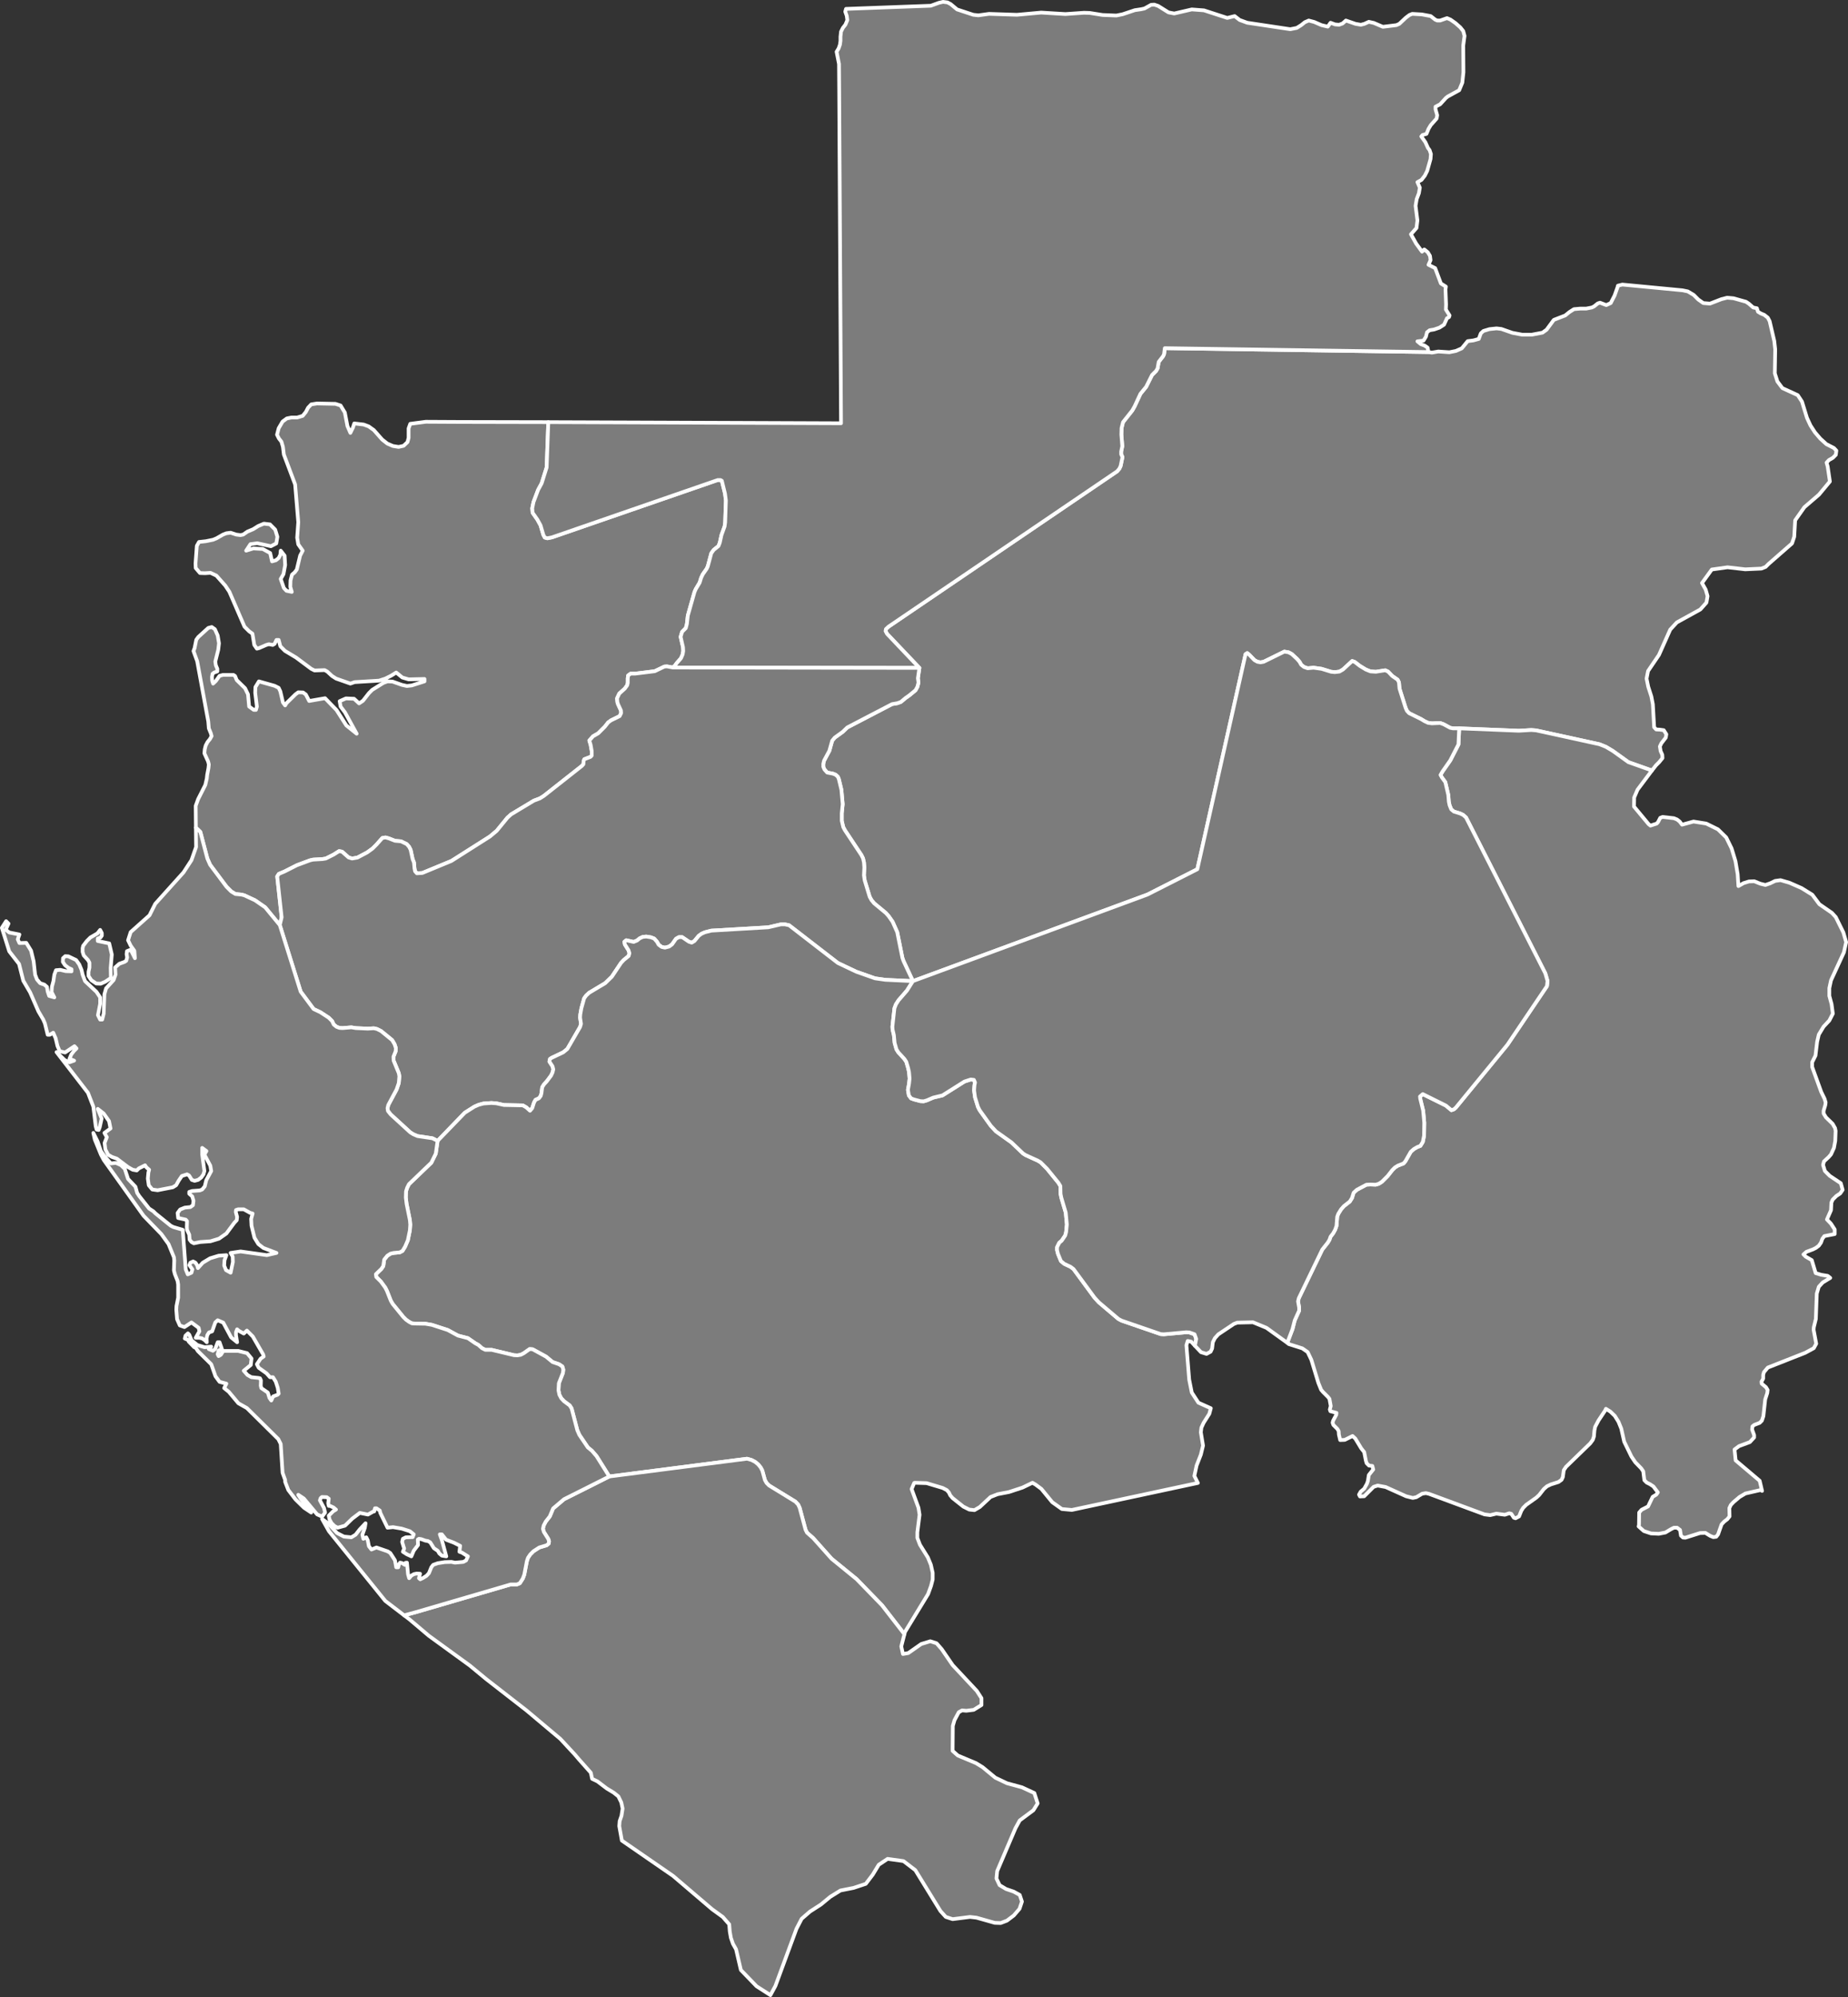
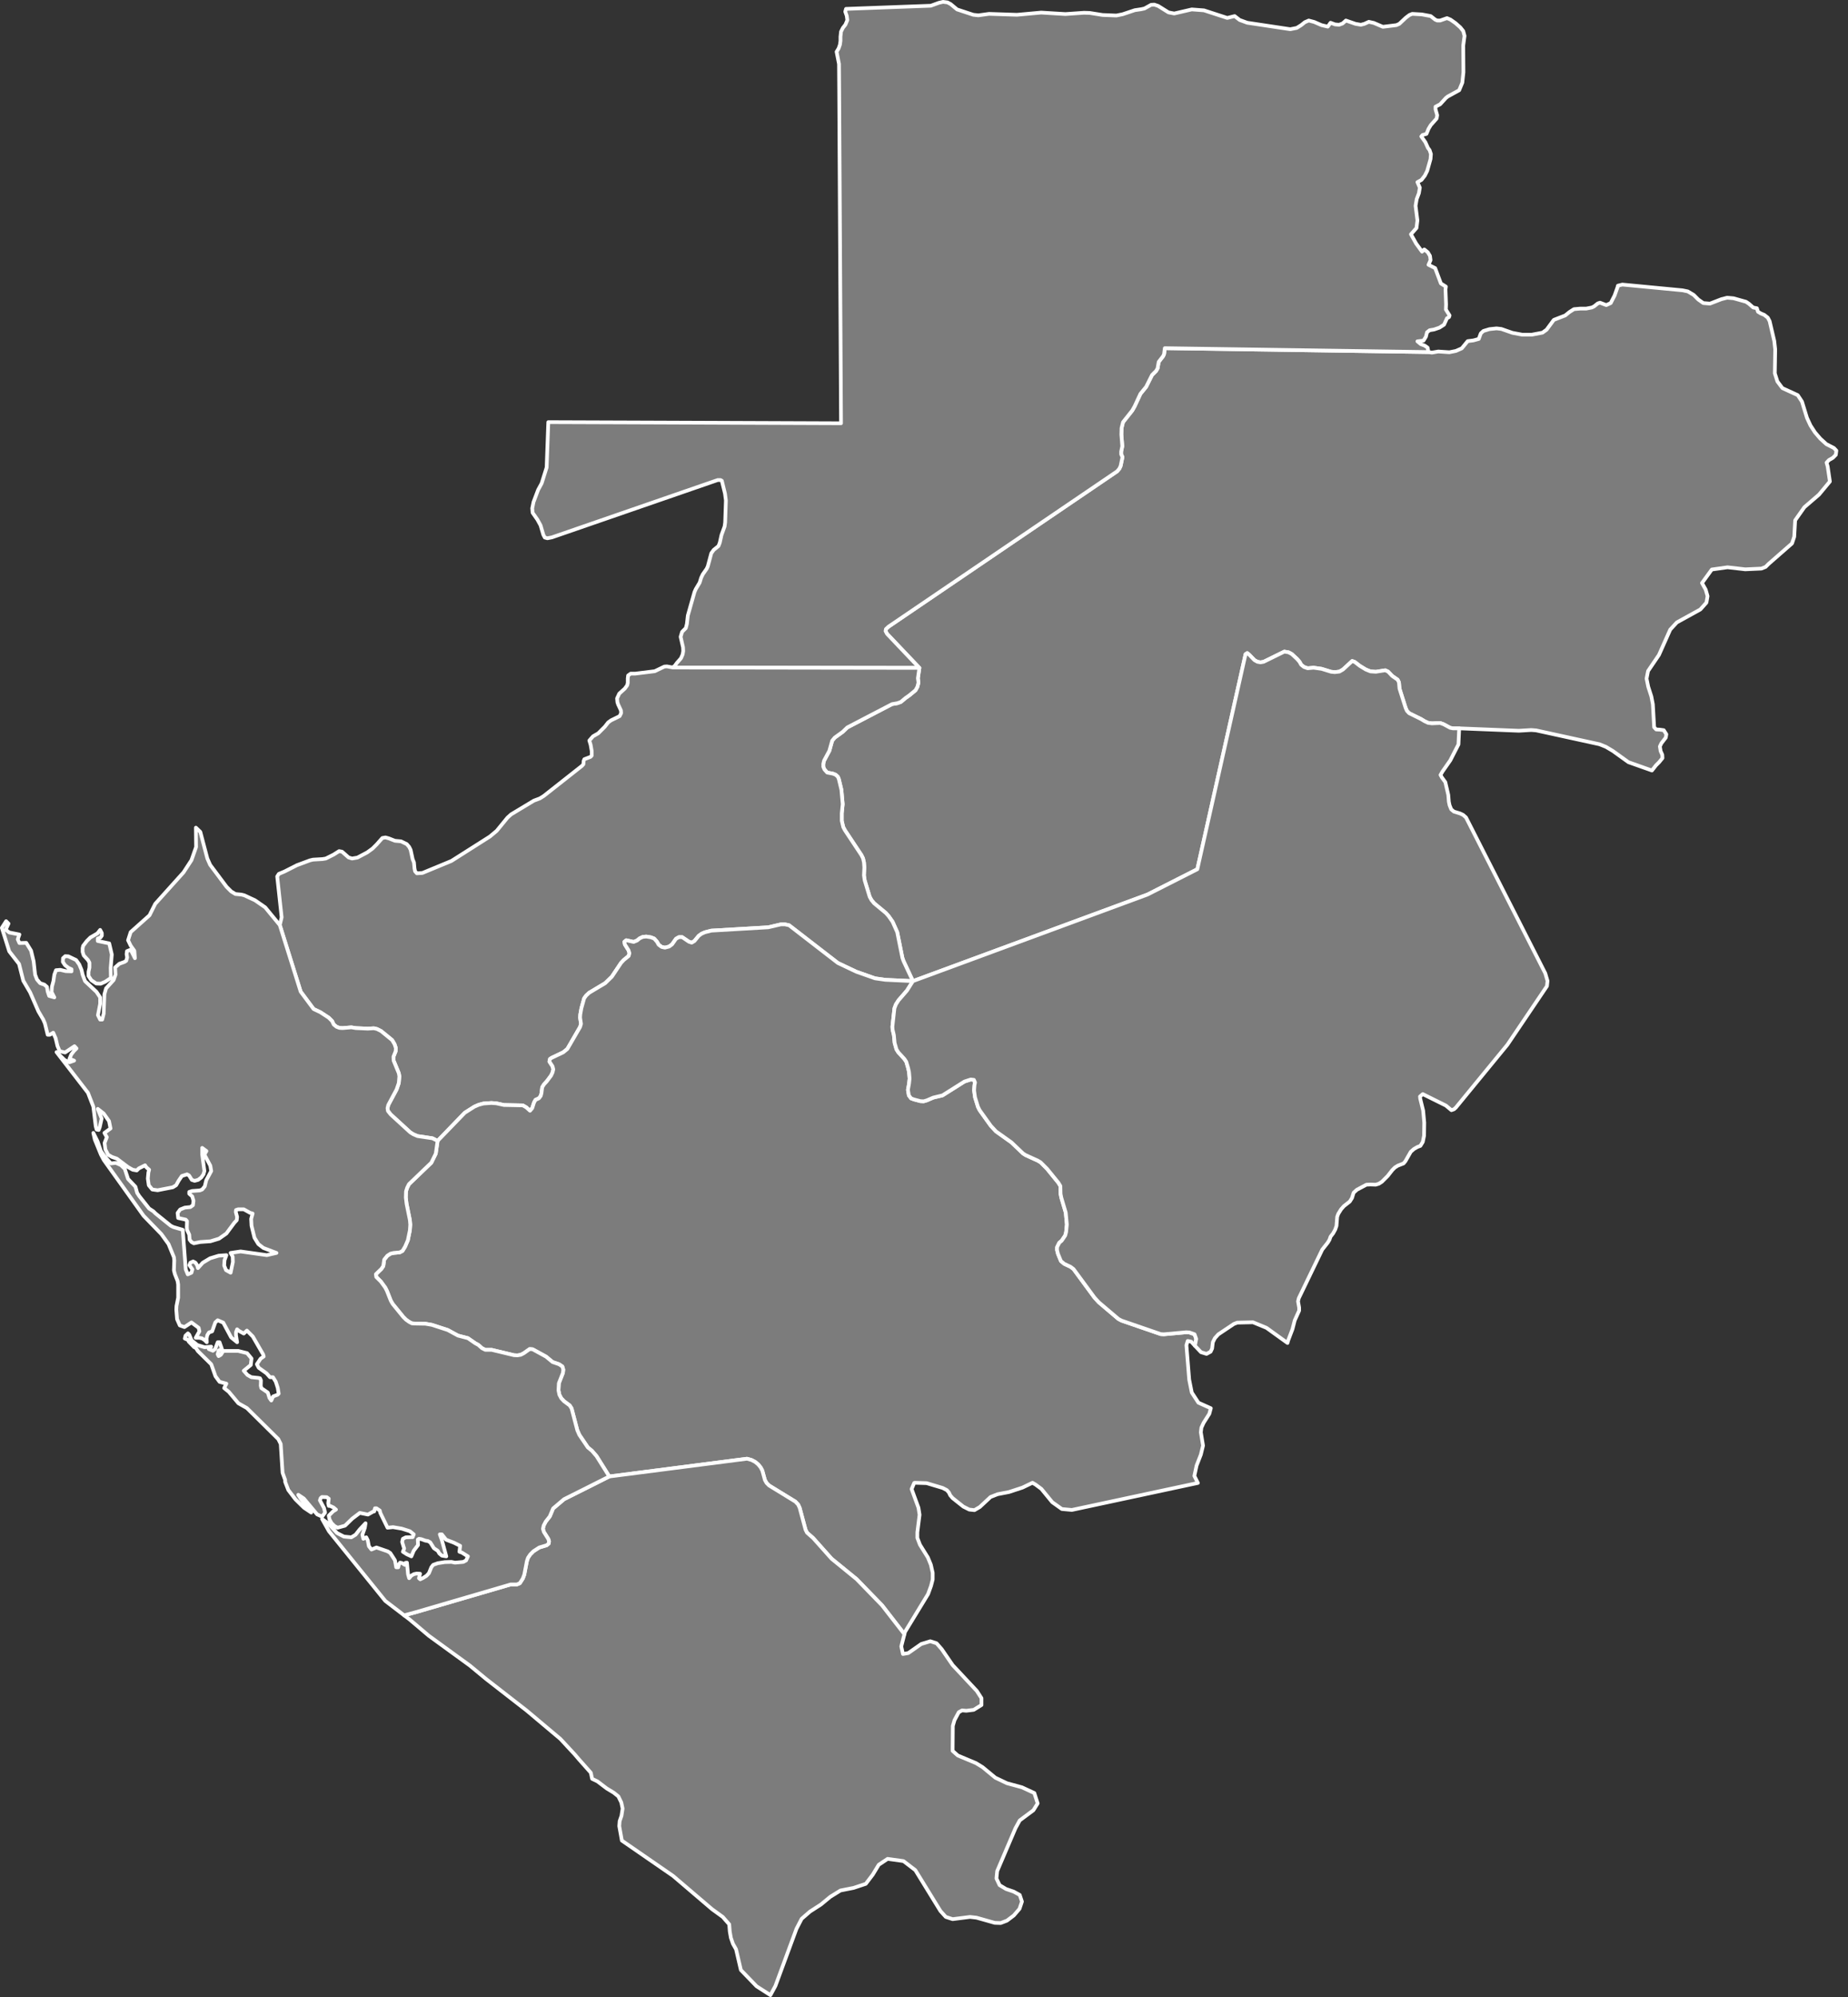
<svg xmlns="http://www.w3.org/2000/svg" baseprofile="tiny" fill="#7c7c7c" height="1080" stroke="#ffffff" stroke-linecap="round" stroke-linejoin="round" stroke-width="2" version="1.2" viewbox="0 0 1000 1080" width="1000">
  <rect width="100%" height="100%" fill="#333333" stroke="none" />
-   <path d="M296.7 228.3l-0.9 24.5-2.7 8.6-1.9 3.5-2.5 6.6-0.7 3.4 0.2 2.4 2.6 3.7 1.7 3.1 1.5 5.1 0.8 1.5 1.4 0.4 2.5-0.5 89.7-31 1.5 0 0.7 0.4 1.7 6.9 0.5 3.7-0.4 11.9-0.3 2.2-1.7 4.7-0.9 4.1-0.7 1.8-2.6 2.1-1.3 1.8-1.9 7.1-0.6 1.3-2.1 3-0.9 1.9-0.8 2.6-2.1 3.5-0.7 1.6-3.6 12.7-0.5 4.5-0.6 2.3-2 2-0.8 2.7 1.3 5.7 0.1 2-0.3 1.8-0.9 2.1-2.2 2.5-1.1 1.5-1.1 1-3.2-0.6-1.4 0.1-5.2 2.5-10.5 1.3-2.5 0-1.4 1-0.2 1.6 0 2.4-0.3 1.3-1.3 1.8-3 2.7-1.2 2.6 0.2 2.1 0.4 1.2 1.5 3.2 0.1 1.5-0.8 1.6-4.7 2.3-1.5 1.1-1.8 2.3-3.6 3.6-2.8 1.6-2 2.3 0.7 2.3 0.6 3.4 0 2.4-0.6 0.7-3.4 1.3-0.4 1-0.1 1.7-0.8 0.9-20.7 16.3-2.1 1.3-3.2 1.2-12.3 7.4-2 1.8-5.8 7.1-3.7 3.1-20.8 13.2-15.7 6.5-3 0.2-1-1.1-0.3-1.5-0.3-3.3-0.7-1.7-1.1-5.1-0.8-1.6-1.3-1.5-3.1-1.5-3.3-0.3-3.3-1.3-1.8-0.5-1.7 0.3-3.1 3.5-2.2 2.2-2.9 2.1-5.3 2.8-2.9 0.5-1.9-0.6-3.5-3.1-1.6-0.3-3 1.9-4.2 2.1-1.8 0.3-5.1 0.3-1.7 0.4-7 2.6-6.7 3.4-3.1 1.3-0.9 1.4 2.4 22.1-1 4.2-7.9-9.6-5.5-3.8-5.8-2.7-1.6-0.4-3.2-0.3-2.3-1.4-2.5-2.5-8.9-11.9-1.5-3.4-3.8-14.4-2.4-2.3-0.1-11.8 1.3-3.6 3.9-7.7 0.8-3.5 0.2-1.9 0.7-3.7 0.2-2-0.4-1.6-2-4.4 0.2-2.2 0.5-2 1-1.9 1.3-1.6 0.9-1.6-0.4-1.5-1.1-2.7-0.3-3.7-6-32.6-2-5.5 0.6-1.6 0.9-4.5 1.1-1.5 5.4-4.9 1.9-0.5 1.7 1.2 1.5 3.4 0.7 4.2-0.4 3.5-1.6 6.4 0.3 2 0.8 1.9 0 1.4-1.7 0.6-0.9 0.7-0.3 1.7 0.1 2 0.5 1.6 1.5-1.4 2-2.8 1.9-0.5 5.6 0 0.9 0.6 0.9 2.2 4.5 4.4 1.6 3.3 0.6 6.6 2.5 1.8 1.2 0 0.5-1.8-0.9-7.4 0.1-3.1 1.9-3.1 8.5 2.4 2.2 1.1 0.9 1.9 1.4 6 1.2 1.6 0.7-1.2 4.9-4.8 1.5-1.1 2.6 0.1 1.5 1.1 1.8 3.5 8.6-1.5 6.2 6.4 5.3 8.3 5.6 4.5-6.3-11.5-2.4-3.2-0.5-2.9 3.4-1.5 4.4 0.2 2.7 2.5 2.1-1.4 3.2-4.1 1.8-1.8 6.1-3.8 2.2-0.8 2.7 0.1 5.1 1.8 2.7 0.6 2.6-0.3 6.9-2.2 0-1.3-8.6 0.2-3.4-1-3.3-2.7-2.7 1.7-3.2 1.6-3.4 1.1-13.2 0.8-2.3 0.8-7.7-2.7-2.2-1.4-2.6-2.4-1.4-0.8-5.5 0.2-1.8-0.9-8.2-6.1-6-3.6-2.5-2.5-0.9-3.4-1.2 0-1 2.1-1 0.6-2.1-0.4-1.4 0.4-3.9 1.7-1.2 0.3-1.4-2-1-6.1-1.8-1.3-2.5-2.5-8.2-18.9-2.2-3.3-4.8-5.4-3.2-1.5-3 0.2-2.7-0.1-2.3-2.7-0.1-2.5 0.7-9.5 1.2-2.1 3.7-0.4 3.9-0.8 1.9-0.8 3.5-2 1.8-0.7 2.3-0.3 3 1 2.3 0.3 1.5-0.3 2.3-1.6 3.1-1.3 2.7-1.7 3.1-1.3 3.3 0.4 2.8 2.8 1.2 3.9-0.6 3.6-2.9 1.5-7.4-1.6-3.7 0.5-2.3 3.5 3.9-1.2 5.1 0.3 4 2.2 1 4.5 2.1-0.6 1.5-1.2 0.9-1.8 0.2-2.2 2.1 2.7 0.3 5.1-0.9 4.9-1.5 2.6 1.7 4.9 1.4 1.5 2.9 0.6-0.8-2.7 0.1-3.5 0.8-3.1 1.5-1.3 1.1-1.5 1.8-7.5 1.4-2.7-2.4-3.4-0.6-3.6 0.6-8.4-1.7-20.4-6.1-16.2-0.5-4.1-0.8-2.8-1.4-1.8-1-2 0.9-3.5 2.1-3.6 2.3-1.7 2.5-0.5 3.1 0 3-0.9 1.7-2.1 1.2-2.3 1.7-1.8 3.1-0.5 10 0.2 2.8 0.9 2.3 3.8 1.4 7.3 1.6 3.7 1.4-2.9 0.7-2.2 5.1 0.6 2.7 1 2.8 2 4.5 5.1 2.8 2.2 3 1.3 3.1 0.5 2.7-0.6 2.1-2 0.6-2.3 0-5.1 0.9-2.5 8.4-1.1 18.8 0.1 47.5 0.1z" id="GAB2168" name="Estuaire" data-id="GAB2168" data-name="Estuaire">
-  </path>
  <path d="M893.9 416.7l-12.7-4.5-8.5-6.1-3.7-2.2-3.5-1.4-34.3-7.5-2.6-0.2-6.7 0.4-32.3-1.3-3.4 0-1.5-0.3-3.5-1.9-1.9-0.7-4.5 0.2-2.1-0.3-1.9-0.9-1.8-1.1-6.5-3.2-1.2-1.3-0.7-1.6-3.3-10.4-0.3-3.4-0.7-1.4-2.9-2-2.3-2.4-1.5-0.7-5.1 0.8-2.9-0.2-2.5-1-3.3-2-2.7-2.1-1.4-0.5-5 4.6-1.9 1.1-2.5 0.3-2-0.2-5.2-1.6-4.3-0.6-3.2 0.3-2-0.7-1.5-1.2-0.9-1.6-1.3-1.5-2.9-2.7-1.7-0.9-2.3-0.4-11.2 5.5-1.7 0.3-1.7-0.3-1.6-0.9-2.8-2.9-1.1-0.9-0.9 0.6-26.1 116.3-27 13.7-126.9 46.8-5.1-10.9-0.6-1.7-2.8-13.9-2.5-5.6-2.1-3-1.5-1.7-6.4-5.3-1.4-1.7-1-1.8-2.7-8.9-0.4-2.7 0.2-4.3-0.2-2.7-0.5-2.2-0.9-1.8-8.9-13.4-0.9-1.7-0.8-3.4 0-4.1 0.5-4.9-0.7-7.8-1.4-5.8-0.5-1.2-1.2-1.1-1.5-0.6-3.1-0.6-1.5-1.7-0.6-1.4 0-1.6 0.4-1.7 2.9-5.4 1.5-5.4 1.4-1.7 4.3-3.1 2.5-2.4 24.2-12.6 2.9-0.5 1.9-0.7 2.5-2.1 2-1.4 3.4-2.8 1-1.8 0.6-2.3-0.3-2.4 0.8-5.6-17.5-18.4-0.8-1.5 0.2-1.1 1.4-1.3 123.7-84 1.2-1.4 0.7-1.5 1-4.8-0.7-1.5 0-1.5 0.6-2.9-0.5-6.3 0.1-3.5 0.8-3.2 5-6.3 1.3-2.3 3.1-6.7 3.1-3.8 3.2-6.4 2.2-2.2 0.8-1.4 0.6-3.5 2.4-3.1 0.5-1.1 0.4-3.2 142.7 2.1 1.8 0.3 3.5-0.6 6 0.4 3.5-0.7 3.2-1.4 3.2-3.9 3.1-0.4 2.9-0.8 1.1-3 1.4-1.3 3.3-1 3.8-0.4 2.6 0.3 6 2.1 5.3 1 5.2 0 5.8-1.1 2.2-1.6 3.9-5.3 6.2-2.4 2.2-1.8 2.5-1.6 3.4-0.3 3.2 0 3.1-0.6 1.2-0.6 2-1.6 1.2-0.4 3.4 1.3 2.4-1.1 2.1-4.1 1.6-4.5 0.2-0.8 2.4-0.6 32.5 3.1 2.9 0.6 3.2 1.9 2.5 2.5 2.7 1.9 3.6 0.3 6.2-2.4 3.1-0.8 3.4 0.3 6.8 1.9 1.5 1 2.4 2.1 2 0.4 0.6 1.9 1.5 0.9 1.9 0.8 1.9 1.5 1 1.9 2.5 10.7 0.5 4.5-0.2 13 1.4 4.4 2.7 3.6 8.3 3.8 2.3 3.5 2.7 8.8 1.9 4.1 2.4 3.7 2.9 3.4 3.3 3 4.1 2.1 1.3 1.4-0.3 2.3-1.6 1.6-2.1 1.2-1.3 1.4 0.6 2.1 1.2 8.1-5.9 7.1-7.9 6.8-5 7.1-0.5 8.9-1.2 3.6-12.7 11.1-1.6 1.6-2.3 0.9-8.7 0.4-9.6-1.1-8.5 1.2-5.3 7.3 2 3.6 1 3.5-0.6 3.5-3.3 3.7-12.7 7-3.6 3.9-6.1 13.7-5.9 8.7-0.8 4.1 0.9 4.4 1.7 5.3 0.8 4.2 0.7 12.4 1.1 1.2 2 0.1 2.1 0.3 1.4 2.2-0.3 1.8-2.4 3.1-0.8 1.7 0.4 2.5 0.9 2 0.1 1.8-1.8 2.2-1.7 1.7-2.2 2.8z" id="GAB2186" name="Ogooué-Ivindo" data-id="GAB2186" data-name="Ogooué-Ivindo">
 </path>
  <path d="M773 190.4l-142.7-2.1-0.4 3.2-0.5 1.1-2.4 3.1-0.6 3.5-0.8 1.4-2.2 2.2-3.2 6.4-3.1 3.8-3.1 6.7-1.3 2.3-5 6.3-0.8 3.2-0.1 3.5 0.5 6.3-0.6 2.9 0 1.5 0.7 1.5-1 4.8-0.7 1.5-1.2 1.4-123.7 84-1.4 1.3-0.2 1.1 0.8 1.5 17.5 18.4-133.4-0.2 1.1-1 1.1-1.5 2.2-2.5 0.9-2.1 0.3-1.8-0.1-2-1.3-5.7 0.8-2.7 2-2 0.6-2.3 0.5-4.5 3.6-12.7 0.7-1.6 2.1-3.5 0.8-2.6 0.9-1.9 2.1-3 0.6-1.3 1.9-7.1 1.3-1.8 2.6-2.1 0.7-1.8 0.9-4.1 1.7-4.7 0.3-2.2 0.4-11.9-0.5-3.7-1.7-6.9-0.7-0.4-1.5 0-89.7 31-2.5 0.5-1.4-0.4-0.8-1.5-1.5-5.1-1.7-3.1-2.6-3.7-0.2-2.4 0.7-3.4 2.5-6.6 1.9-3.5 2.7-8.6 0.9-24.5 55.4 0.2 51.5 0.2 51.5 0.2-1-180.5-0.1-13.8-1.3-6.6 1.1-1.8 0.7-2 0.3-2.1 0-2.2 0.3-2.8 1-2 1.4-1.8 1-2.4-0.3-2.3-0.8-2.3 0.4-1.5 45.9-1.7 4.4-1.6 2.2-0.5 2.4 0.3 1.7 0.9 3.5 2.9 8.8 2.9 2.7 0.3 5.8-0.8 15.1 0.5 13.1-1.2 13.1 0.8 10.1-0.7 3.1 0.1 6.9 1.1 7.5 0.3 3.4-0.7 6.6-2.2 3.4-0.5 1.8-0.4 3.6-2 1.7-0.1 2.1 0.7 5.6 3.5 3.1 0.6 9.5-2.2 6.6 0.5 12.6 4.1 4-1 2.7 2.1 4.1 1.5 23.3 3.5 3.5-0.7 2.4-1.5 2-1.6 2.1-0.9 3 0.8 3.9 1.7 3.4 0.8 1.5-2.1 2.4 0.9 2.2 0.2 1.9-0.7 1.8-1.6 5.2 1.8 2.9 0.5 1.9-0.5 2.4-1.1 2.7 0.6 4.9 2.1 7.3-0.9 1.6-0.7 3.5-3.3 2-1.5 1.5-0.6 5.2 0.3 4.8 0.9 2.4 1.9 1.1 0.5 1.6 0 3.7-1.3 1.9 0.8 2.7 1.9 2.6 2.3 1.6 2 0.7 2.6-0.7 5.2 0.1 14.5-0.6 5.6-1.7 4.1-6.2 3.4-1 0.8-3.1 3.4-2.5 1.3 0 1.4 0.9 3.2-0.3 1.8-3.2 3.6-1.2 2-1.1 2.7-2.1 0.6-0.7 0.8 2.2 3.1 1.4 3.1 0.9 1.2 0.7 2.1-0.2 2.7-1.8 6.4-1.3 2.6-1.8 2.3-2.2 1.2 1.3 3-0.5 3-1.2 3.2-0.6 3.6 1 7.9-0.5 4.1-3 3.4 2.8 5 3.2 4.4 1.2-1.2 1.9 1.5 1.2 2 0.3 2.3-1.1 2.5 3.6 1.8 3.1 8.3 2.7 1.7-0.2 1.5 0.3 8.1-0.1 2.8 2 3.2-0.3 0.9-1.1 0.6-1.6 3.5-2.5 1.6-2.9 1-2.4 0.4-1.4 1.1-0.6 2.4-1.3 2.1-3.3 0.4 1.8 1.5 2.1 0.8 1.6 1.1 0.5 2.4z" id="GAB2187" name="Wouleu-Ntem" data-id="GAB2187" data-name="Wouleu-Ntem">
 </path>
  <path d="M364.1 361l133.4 0.2-0.8 5.6 0.3 2.4-0.6 2.3-1 1.8-3.4 2.8-2 1.4-2.5 2.1-1.9 0.7-2.9 0.5-24.2 12.6-2.5 2.4-4.3 3.1-1.4 1.7-1.5 5.4-2.9 5.4-0.4 1.7 0 1.6 0.6 1.4 1.5 1.7 3.1 0.6 1.5 0.6 1.2 1.1 0.5 1.2 1.4 5.8 0.7 7.8-0.5 4.9 0 4.1 0.8 3.4 0.9 1.7 8.9 13.4 0.9 1.8 0.5 2.2 0.2 2.7-0.2 4.3 0.4 2.7 2.7 8.9 1 1.8 1.4 1.7 6.4 5.3 1.5 1.7 2.1 3 2.5 5.6 2.8 13.9 0.6 1.7 5.1 10.9-14.9-0.7-5.6-0.8-10.2-3.6-9.9-4.7-26.4-20.4-2.3-0.5-2.1 0-6.9 1.6-30.8 1.8-3.5 0.9-1.8 0.8-1.5 1.1-2.3 2.8-1.5 0.9-1.5-0.5-3.7-2.5-1.7 0-1.6 0.9-2.1 3-1.6 1.2-2.3 0.6-1.8-0.4-1.6-1.2-0.9-1.6-1.5-1.7-1.8-0.7-2.5-0.4-1.9 0.2-1.7 0.8-1.3 1.1-1.9 0.8-4-0.9-1 0.8 0.2 1.4 2 3.2 0.5 1.6-0.4 1.5-2.7 2.2-1.4 1.5-5 7.5-3.6 3.5-8.7 5.2-1.6 1.5-1.1 1.5-1.5 5.4-0.6 3.4-0.1 1.7 0.5 3.3-0.5 1.7-6.9 11.9-2.2 1.8-6.3 3-0.9 0.6-0.3 1.4 1.7 2.6 0.4 1.6-0.4 1.7-0.8 1.7-2.4 3.2-1.4 1.5-1 1.6-0.4 3.2-0.4 1.5-1 1.3-1.8 0.8-0.8 1.4-1 3.1-1.2 1.4-2-1.8-1.9-1.1-10.2-0.2-4.1-0.9-2.7-0.2-4.3 0.3-2.6 0.7-2.3 1-5.2 3.3-14.7 15.2-2.8-1.4-8.1-1.2-2.3-1-1.6-1-10.6-9.7-1.5-1.9-0.2-1.5 0.4-1.7 4.5-8.4 1.2-3.5 0.3-3.6-0.3-1.7-2.8-6.8-0.1-2.1 1.2-3 0.1-1.7-0.7-2.1-1.3-2.2-6-4.9-2.2-1.1-1.7-0.4-3.3 0.2-6.5-0.3-2.4-0.4-4.7 0.4-1.7-0.1-1.6-0.6-1.5-1.2-0.9-1.9-1.8-1.8-4.6-3-3.6-1.7-7-9.4-11.3-36 1-4.2-2.4-22.1 0.9-1.4 3.1-1.3 6.7-3.4 7-2.6 1.7-0.4 5.1-0.3 1.8-0.3 4.2-2.1 3-1.9 1.6 0.3 3.5 3.1 1.9 0.6 2.9-0.5 5.3-2.8 2.9-2.1 2.2-2.2 3.1-3.5 1.7-0.3 1.8 0.5 3.3 1.3 3.3 0.3 3.1 1.5 1.3 1.5 0.8 1.6 1.1 5.1 0.7 1.7 0.3 3.3 0.3 1.5 1 1.1 3-0.2 15.7-6.5 20.8-13.2 3.7-3.1 5.8-7.1 2-1.8 12.3-7.4 3.2-1.2 2.1-1.3 20.7-16.3 0.8-0.9 0.1-1.7 0.4-1 3.4-1.3 0.6-0.7 0-2.4-0.6-3.4-0.7-2.3 2-2.3 2.8-1.6 3.6-3.6 1.8-2.3 1.5-1.1 4.7-2.3 0.8-1.6-0.1-1.5-1.5-3.2-0.4-1.2-0.2-2.1 1.2-2.6 3-2.7 1.3-1.8 0.3-1.3 0-2.4 0.2-1.6 1.4-1 2.5 0 10.5-1.3 5.2-2.5 1.4-0.1 3.2 0.6z" id="GAB2621" name="Moyen-Ogooué" data-id="GAB2621" data-name="Moyen-Ogooué">
 </path>
  <path d="M494 530.6l-3.2 5.1-4.6 5.3-1.4 2.2-0.8 2.1-1.1 9.9 0.1 1.6 0.7 3 0.4 4.2 1 3.5 1 1.6 3.3 3.6 1 1.5 1 3.4 0.5 2.2 0.3 3.5-0.3 2.8-0.6 3.3 0.5 3 1.2 1.6 1.6 0.6 3.4 0.9 1.8 0.1 1.7-0.5 3.5-1.5 5-1.2 11.9-7.5 3.4-1.1 1.7 0.2 0.6 1.4-0.3 1.5-0.2 2.8 0.5 3.7 1.6 5.2 0.9 1.8 6.1 8.5 2.8 3 8.3 5.9 6.3 6 1.4 0.9 6.6 3 1.5 0.9 3.5 3.5 6.1 7.5 1.1 1.8 0.1 4.3 0.4 2 2.4 8.1 0.6 6.4-0.4 4.1-0.5 1.9-1.9 2.8-1.3 1.1-1.2 2.4 0 1.6 0.5 2 1.6 3.9 1.8 1.5 3.4 1.6 1.6 1.2 11.4 15.5 2.3 2.5 10.6 9 1.7 0.9 21.2 7.3 1.7 0.1 12.1-1.1 1.7 0.1 2.8 1 0.9 2.5-0.7 3.7-2-2.2-1.9-0.4-0.7 2.3 1.5 18.6 1.4 7 3.6 5.5 6.7 3-0.8 3-3.1 4.9-1.2 2.6-0.3 2.5 1.2 7.2-1.2 4.9-2.3 5.9-1.2 5.6 1.9 3.8-68.2 14.6-5.4-0.5-5.2-3.7-5.9-7.2-3.1-2.3-1.7-1-5.4 2.6-7.3 2.4-6.2 1.2-3.8 1.5-5.8 5.4-2.9 1.7-2.8-0.3-3.2-1.6-5.8-4.6-1.3-1.5-0.7-1.5-1.1-1.3-2.3-1.2-8.7-2.6-6.4-0.2-0.3 0.1-1.4 3.3 3.7 10.1 0.6 3.8-1.2 9.5 0 3 1.4 3.7 4.3 6.9 1.6 3.9 1 4.4 0 3.6-0.9 3.5-1.6 4.4-12.5 20.5-0.3 1.2-12.1-15.6-13.8-14.2-13.5-11-10-11.2-3.3-2.9-0.8-1.6-3.2-11.9-0.8-1.7-1.5-1.6-14.2-8.7-1.4-1.4-0.9-1.6-1.4-5.1-0.9-1.7-1.3-1.6-1.7-1.4-1.9-1-2.5-0.7-74.5 9.6-6.9-11-2.5-2.9-2.2-1.8-4.6-6.8-1.1-2.5-3.1-11.8-1-1.6-3.1-2.3-1.5-1.6-1-1.9-0.5-2.4 0.2-3.8 2.2-5.6 0.2-1.8-0.5-1.7-1.8-1.2-3.5-1.2-3.5-2.9-7.3-4-1.6-0.1-3.1 2.2-1.7 0.9-1.8 0.3-1.9-0.1-12.1-2.9-3.4 0-1.8-0.9-1.9-1.7-1.8-1-3.9-2.7-5.4-1.4-5.5-3-8.6-2.8-3.5-0.6-5.7-0.1-1.6-0.1-1.5-0.8-1.7-1.2-1.5-1.5-5.7-7-1-1.7-2.1-5.3-0.9-1.8-2.4-3.3-2.5-2.5-0.2-1.5 3-2.9 1-1.5 0.5-3.5 1.7-2.1 1.7-1.1 1.7-0.4 3.3-0.3 1.5-0.8 1.4-2.3 1.5-3.5 1.1-5.4 0.2-3-0.2-2.4-1.8-8.9-0.4-3.4 0.1-3.3 0.6-1.9 1-2 12.1-11.6 2.4-4.9 1-6.9 14.7-15.2 5.2-3.3 2.3-1 2.6-0.7 4.3-0.3 2.7 0.2 4.1 0.9 10.2 0.2 1.9 1.1 2 1.8 1.2-1.4 1-3.1 0.8-1.4 1.8-0.8 1-1.3 0.4-1.5 0.4-3.2 1-1.6 1.4-1.5 2.4-3.2 0.8-1.7 0.4-1.7-0.4-1.6-1.7-2.6 0.3-1.4 0.9-0.6 6.3-3 2.2-1.8 6.9-11.9 0.5-1.7-0.5-3.3 0.1-1.7 0.6-3.4 1.5-5.4 1.1-1.5 1.6-1.5 8.7-5.2 3.6-3.5 5-7.5 1.4-1.5 2.7-2.2 0.4-1.5-0.5-1.6-2-3.2-0.2-1.4 1-0.8 4 0.9 1.9-0.8 1.3-1.1 1.7-0.8 1.9-0.2 2.5 0.4 1.8 0.7 1.5 1.7 0.9 1.6 1.6 1.2 1.8 0.4 2.3-0.6 1.6-1.2 2.1-3 1.6-0.9 1.7 0 3.7 2.5 1.5 0.5 1.5-0.9 2.3-2.8 1.5-1.1 1.8-0.8 3.5-0.9 30.8-1.8 6.9-1.6 2.1 0 2.3 0.5 26.4 20.4 9.9 4.7 10.2 3.6 5.6 0.8 14.9 0.7z" id="GAB2622" name="Ngounié" data-id="GAB2622" data-name="Ngounié">
 </path>
  <path d="M489.4 883.8l-1.7 6.6 0.9 4.1 2.9-0.5 7-4.9 4.9-1.5 3.4 1.1 2.8 3.2 5.9 8.6 13.1 14 2.5 3.9 0 3.7-4.2 2.6-4 0.5-2.3-0.2-1.8 1-2.3 4.3-0.9 3.1-0.1 11.9 0 1.6 2.8 2.5 9.8 4.1 3.6 2.2 6.9 5.7 6.3 3 8.1 2.2 6.7 3.1 1.8 5.6-2.3 3.7-7.4 5.5-2.3 4.2-9.9 23.2-0.4 4 1.7 3.6 3.5 2.1 4.1 1.4 3.3 1.8 1.2 3.6-1.3 3.9-3.1 3.6-3.7 2.8-3.4 1.3-3.2-0.1-9.9-2.8-3.5-0.4-9.4 1.2-3.7-1.2-2.9-3.2-13.6-22.1-6.4-4.9-8.6-1.2-4.8 3.2-3.2 5.3-3.8 5-6.6 2.2-7.1 1.4-5.5 3.4-5.1 4.2-5.9 3.8-4.5 3.9-2.8 5.4-11.4 30.9-2.7 5-7.5-4.8-8.5-8.8-2.6-11.2-1.7-3-1.1-3.2-0.6-3.4-0.3-3.9-3.5-4-5.8-4.2-21.1-18-27.7-19.1-1.4-7.8 0.2-2.7 1-2.9 0.6-3.9-0.7-3.3-1.6-3.3-2.5-2-3.8-2.3-5-3.8-2.9-1.4-0.7-3.3-6.4-7.2-2.3-2.7-7.8-8.4-18.2-15.3-22-17.1-8.7-7.2-22.3-16.2-10.4-8.8-2.9-2.2 6.6-1.8 51-14.9 3.4 0 1.6-0.7 1.6-2.5 0.8-2.1 1.4-7.3 0.6-1.8 1.2-1.8 1.8-1.8 3.1-2 4-1.2 1.1-0.9 0.2-1.2-0.4-1.3-2.4-3.8-0.5-1.7 0.4-1.8 1.1-2.1 2.2-2.8 1.8-4.3 5.9-5 24.5-12.3 74.5-9.6 2.5 0.7 1.9 1 1.7 1.4 1.3 1.6 0.9 1.7 1.4 5.1 0.9 1.6 1.4 1.4 14.2 8.7 1.5 1.6 0.8 1.7 3.2 11.9 0.8 1.6 3.3 2.9 10 11.2 13.5 11 13.8 14.2 12.1 15.6z" id="GAB2623" name="Nyanga" data-id="GAB2623" data-name="Nyanga">
 </path>
  <path d="M57 530.9l-2.5 1.1-2.4-0.1-2.7-1.8-1.5-2.3 0-2.2 0.5-2.3 0-2.7-0.8-1.4-2.3-2.5-0.6-1.9 0-2 0.3-1.3 2-2.6 1.9-1.9 3.8-2.2 1.5-1.9 0.9 1.7 0 1.4-0.7 1-1.5 0.6 0 1.3 6.2 1.3 1.4 6-0.6 7.2 0.1 5.5-3 2z m94.4-30.6l11.3 36 7 9.4 3.6 1.7 4.6 3 1.8 1.8 0.9 1.9 1.5 1.2 1.6 0.6 1.7 0.1 4.7-0.4 2.4 0.4 6.5 0.3 3.3-0.2 1.7 0.4 2.2 1.1 6 4.9 1.3 2.2 0.7 2.1-0.1 1.7-1.2 3 0.1 2.1 2.8 6.8 0.3 1.7-0.3 3.6-1.2 3.5-4.5 8.4-0.4 1.7 0.2 1.5 1.5 1.9 10.6 9.7 1.6 1 2.3 1 8.1 1.2 2.8 1.4-1 6.9-2.4 4.9-12.1 11.6-1 2-0.6 1.9-0.1 3.3 0.4 3.4 1.8 8.9 0.2 2.4-0.2 3-1.1 5.4-1.5 3.5-1.4 2.3-1.5 0.8-3.3 0.3-1.7 0.4-1.7 1.1-1.7 2.1-0.5 3.5-1 1.5-3 2.9 0.2 1.5 2.5 2.5 2.4 3.3 0.9 1.8 2.1 5.3 1 1.7 5.7 7 1.5 1.5 1.7 1.2 1.5 0.8 1.6 0.1 5.7 0.1 3.5 0.6 8.6 2.8 5.5 3 5.4 1.4 3.9 2.7 1.8 1 1.9 1.7 1.8 0.9 3.4 0 12.1 2.9 1.9 0.1 1.8-0.3 1.7-0.9 3.1-2.2 1.6 0.1 7.3 4 3.5 2.9 3.5 1.2 1.8 1.2 0.5 1.7-0.2 1.8-2.2 5.6-0.2 3.8 0.5 2.4 1 1.9 1.5 1.6 3.1 2.3 1 1.6 3.1 11.8 1.1 2.5 4.6 6.8 2.2 1.8 2.5 2.9 6.9 11-24.5 12.3-5.9 5-1.8 4.3-2.2 2.8-1.1 2.1-0.4 1.8 0.5 1.7 2.4 3.8 0.4 1.3-0.2 1.2-1.1 0.9-4 1.2-3.1 2-1.8 1.8-1.2 1.8-0.6 1.8-1.4 7.3-0.8 2.1-1.6 2.5-1.6 0.7-3.4 0-51 14.9-6.6 1.8-10.2-7.8-30.5-37.7-3.7-6.6 3.2 2.3 4.9 5.3 3.7 1.9 4 0.4 2.3-1.4 2.2-2.8 3.2-3.4-0.4 2.5-1.3 3.7 0.5 2.2 1.6-0.8 0.8 1.6 0.6 3.2 1.4 1.8 2.7-1.1 6.1 2.1 1.4 0.9 2.5 3.9 0.7 3.8 1.1 0 0.4-1.7 0.6-0.8 1 0.2 1.6 1 0.3-1.1 0.8-0.1 0.6 6.3 0.6 2.1 1.2-1.4 1.4-0.8 1.5-0.3 1.8 0.1-0.6 2.4 0.7 0.6 1.5-0.7 1.9-1.2 1.3-1.4 1.3-3.2 1-1.3 2.5-0.9 3.8-0.6 3.6-0.1 1.9 0.4 4.5-0.4 1.5-0.8 1-2.2-3.2-2-1.4-0.5 0.4-3.2-3.4-1.7-4.2-1.6-2.3-2.9-1.1 0 1.1 3.1 2.4 8.8-2.4-0.4-1.4-1.2-0.8-1.4-2.1-1.4-2-3.2-1.3-0.7-1.3-0.2-2.2-0.8-1.3-0.2-0.6 0.4 0.1 3-2.3 3-1.3 3.1-2.4-1.1-2.2-1.4 0.7-1.7-1.1-3.6 0.4-1.7 1.6-0.8 3.7-0.1 0.6-1.5-2.1-1.7-4.4-1.4-4.7-0.8-3 0.3-3.9-8-0.3-1.3-1.8-1.2-0.8 0-0.4 1.7-0.6 0.1-2.8 1.6-4.4-0.9-4.1 3.1-3.9 3.8-4 1.1-1.7-0.9-1.6-1.6-1.1-2-0.4-2 2.4-2.4 1.5-0.9-1.3-1.1-1.9-0.9-0.7 0-0.3-1.4 0.3-2.5-1.1-0.8-2.6-0.1-0.7 0.6-0.4 1.2 2.2 4.1 0.6 2.5-1.6 2.2-2.7-1.2-7.2-8.6-3-2 1.6 2.5 3.8 4.6 1.6 2.5-3.9-2.6-4.6-4.5-3.9-5.1-1.7-4.4 0-1-1.4-3.9-1-15.6-1.3-2.6-17-16.8-4.6-2.6-5.2-6.2-2.5-2 1.2-2.4-3.7-1-2.2-3-2.3-6.5-7.2-7.1-1.2-1.8-0.8-0.3-3-3.1-0.3-0.8-1.8-0.8 0.4-1.6 1.3-1.2 0.7 0.7 1.3 3.1 3.1 2.5 3.9 1.2 3.6-0.3-1.3 1.3 2.2 0.9 1.2-0.9 1.4-3.7 1 0 1.3 3.7-1.8 0.8-0.5 2 0.5 1 1.2-0.7 0.9-1.4-0.3-0.7 8.8 0 4.8 1.2 2.4 2.9-0.4 3.5-3.8 3.1 2 2.3 2.1 1.2 3.8 0.4 0.9 0.2 0.5 1.1-0.1 2.9 0.3 1.3 3.5 2.4 0.9 2.9 1 1.4 1-2.2 2.4-0.9 0.6-0.6-0.5-3.1-1.1-3.4-1.5-2.4-1.6 0-1.9-2.1-4.2-3-1-1.9 2-3 1.7-1.2-0.3-1.1-5.6-9.7-3.2-3.2-1.7 1.6-2.7-1.5-0.9-0.8-0.6 1.6 0 1.6 0.6 3.8-3.2-2.6-4.3-8-3-1.3-1.3 1.2-1.7 4.8-1.7 0.6-0.9 1.4-0.4 1.8 0.1 2.1-1.2-1.2-1.4-0.9-1.5-0.3-1.9 0 2-3.5-0.4-1.9-3.9-2.9-3.8 2.5-2.5-0.9-1.5-3.4-0.4-5.1 0.1-2 0.9-4.5 0-7.1-0.3-1.9-1.5-3.8-0.5-2 0.2-5.3-0.2-1.8-2.9-7.1-3.9-5.4-9.6-9.9-21.5-30.1-1.6-3-3.3-8.1-0.8-3.6 2.3 4.6 1.8 5.2 2.1 3 3.3 3.7 2.7-0.3 2.7 1.2 2.1 2 1.8 5.5 4 4.2 0.9 3.3 1.1 1.7 5.4 6.8 2.3 1.5 1.1 1.1 8.3 6.7 1.4 0.7 5.1 1.5 1.6 21.4 1.1 2.7 2-0.9 0.5-1.8-1.6-2.3 0.5-1.3 1.5-0.7 1.3 0.7 0.9 1.4 0.4 1.5 2.6-2.9 4-2.4 4.6-1.4 4.2-0.3-1 2.7-0.2 2.9 1 2.5 2.5 1.4 1.2-5.8-0.1-2.9-1.1-2 5.4-0.8 14.2 2 5.2-1.2-7.1-2.7-2.7-2.1-2.1-3.4-1.6-6.5-0.2-3.7 0.8-2.9-1.4-0.4-3.4-1.9-3 0-1.2 0.4-0.1 1.1 0.7 2.6-0.2 1.8-1.3 1.4-4.3 5.8-4 2.8-4.6 1.4-5.6 0.4-3.4 0.7-1.3-0.7-1-1.3-0.2-2.7-1.2-2.6-0.1-1.5 0.1-3.2-0.7-0.8-4.1-0.9-0.3-2.7 1.4-1.9 2.5-1 3-0.3 1.4-1 0.3-2.4-0.7-2.4-1.6-1.4 0-1 1.6-0.5 4.1-0.3 1.3-0.5 1.4-1.7 0.8-3.3 2.7-5-0.5-2.9-3.2-6 1.1-1.9-2.3-1.7 0 3.5 1.2 9-0.5 1.8-1.2 1.7-1.7 1.3-1.9 0.5-1.5-0.5-1.5-2.4-1.1-0.6-2.8 0.9-1.7 2.5-1.4 2.5-1.8 1.1-8.2 1.6-2.9-0.4-1.9-2.3-0.5-3.6 0.3-3.3 0.4-1.5-1.5-1.3-0.7-1.1-3.4 1.7-1.1 1.1-2.2-0.4-2.5-1.4-6.1-4.6-2.6-0.9-2.1-1.2-1.5-2.9-0.4-3.5 1.2-3.1-1.3-2.3 3.3-2.4-0.8-4-2.9-4.1-3.2-2.5 2.1 5.2-1 4.6-0.6 1.6-1.1-0.2-0.5-1.8-1.3-10.6-2.9-7.5-17-22 4.4 4.3 2.5 1.2 2.6-0.9-2.5-1 1-2.4 1.5-1.9 1.3-1.3-1.1-1.2-5.1 3.4-2.9-0.7-1.2-2.8-1-4.2-1.3-3-1.8 1.1-1.2 0-1.5-6.1-0.9-2.1-2.6-4.4-4.5-10.3-3.7-6.3-2.3-9.1-5.3-6.8-4-12.7 2.3-3.6 1.3 1.3-1.5 3.3 1.9 1.5 5.5 1.1-0.9 2.6 0.9 2 3.7-0.1 2.6 4.2 1.4 5.8 0.8 7.2 1 2.6 1.7 2 2.3 0.8 1.4 1.2 0.4 2.5 0.8 2.4 2.8 0.8-1.5-2.9 0.2-2.9 0.8-3 0.5-3.5 0.9-2.4 2.3-0.2 3 0.7 3.1 0.1 0-1.1-1.7-0.8-1.8-1.4-1.2-1.8 0.1-2 1.2-1.1 1.7 0.1 4.2 2 1.7 2.4 1.2 2.9 0.6 2.6 1.3 3.5 6.2 5.8 2 3 0 3.5-1.2 6.1 1.2 2.4 1.1 0 0.8-3.2 0.4-10.5 0.9-3.2 4.1-4.5 1-2.9-0.2-3.9 2.3-2 2.8-1 0.9-0.6 0.5-1.8-0.3-1.8 0.2-1.6 2-0.8 2.3 4.6-0.3-4-2-2.8-1.4-2.9 1.4-4.4 10.2-9.1 3.1-6.2 15.3-17 4.3-6.6 2.5-7.1-0.1-10.5 2.4 2.3 3.8 14.4 1.5 3.4 8.9 11.9 2.5 2.5 2.3 1.4 3.2 0.3 1.6 0.4 5.8 2.7 5.5 3.8 7.9 9.6z" id="GAB2624" name="Ogooué-Maritime" data-id="GAB2624" data-name="Ogooué-Maritime">
 </path>
-   <path d="M893.9 416.7l-7.8 10.4-1.8 4.2-0.1 4.9 7.9 9.5 1 0.8 3.4-1.1 0.7-0.8 1.2-2.3 1.3-0.5 6.1 0.7 1.7 0.7 1.4 1.1 1.3 1.7 6.2-1.7 6.9 1.1 6.3 3.1 4.5 4.4 2.9 5.9 2.1 6.9 1.2 7.1 0.4 6.4 2.8-1.6 2.9-0.9 2.9-0.1 3.2 1.3 2.8 0.7 2.6-0.9 2.7-1.3 2.9-0.4 4.8 1.4 6.6 2.9 5.8 3.6 3.8 5.1 6.8 4.7 2.1 2.3 4.1 8.3 1.5 5.2-1.2 5.5-7 15.2-0.9 4.2 0 4.2 1.2 4.4 0.7 5.2-1.9 3.7-3.1 3.3-2.6 4.3-0.9 3.9-0.9 7.5-1.8 3.6 0 2.5 4.9 13.5 1.8 3.7 0.6 2-0.2 1.5-0.9 3 0 1.5 1.3 2.1 3.6 3.5 1.3 2.3 0.3 1.5-0.2 5.4-0.7 3.8-1.6 3.5-1.2 1.4-2.6 2.4-0.5 1.9 1 3.3 2.6 2.6 6 4 1 3.6-1.3 1.9-2.1 1.4-2 2-0.7 1.6-0.2 4.1-2.2 5 2.2 2.3 2 3.1 0 2.5-5.6 1.1-1.1 1.5-0.7 2-1.2 1.7-1.6 1.2-1.6 0.8-3.5 1.3-1.6 1.4 1.2 1.2 3.3 1.9 2.1 7 2.9 0.9 3.6 0.6 1.4 1.1-4.1 2.5-2.1 2.3-1.1 3.7-0.5 13.7-1.1 4.5-0.1 1.4 1.4 7.5-1.3 2.4-4.6 2.5-20.3 8-2.1 2.5-0.4 1.5 0 2-0.9 1.6 0.1 1.1 2.3 1.9 0.9 1.5-0.2 1.7-1.1 3.4-1 9.1-0.8 2.4-1.2 1.2-2.9 1.1-1 0.8-0.2 1.7 1.1 3 0 1.3-2.3 2.5-5.9 2.2-2.4 1.8 0.6 5.9 13 11 1.3 5.5-0.7-0.5-8.3 1.9-3.2 1.9-3.3 2.8-1.4 1.5-0.8 1.7 0.1 4.5-1.2 1.5-1.7 1.3-1.4 1.5-1.9 5.4-1 1.3-1.6 0.2-1.7-0.7-2.6-1.6-2.9 0.1-7.9 2.5-1.3-0.1-1.1-1-0.5-3.1-1.6-1.2-1.7 0-1.6 0.8-3 1.8-3.6 0.7-4.2-0.2-3.9-1.3-2.8-2.5 0.2-0.8 0.1-6.7 1.3-1.5 3.5-1.8 2.5-5.2 2-1.2 0.8-1.2-2.4-3.2-1.8-1.2-1.8-0.9-1.3-1.3-0.6-4.8-1.1-1.6-3.2-3.3-2.1-3.1-3.9-8-1.6-7.1-1.5-3.7-2-3.2-2.4-2.3-2.4-1.5-0.4 0.9-3.6 5.4-1.8 3.4-0.4 1.9-0.3 3.4-0.6 1.8-1.4 1.9-13.1 12.7-1.2 1.8-0.5 3.7-0.7 1.5-1.7 1.2-4.1 1.3-2.1 1-1.7 1.5-2.5 3.2-1.5 1.4-5.5 3.9-1.7 1.7-1 1.6-1.2 3-1.9 1-0.9-0.3-1.4-2.1-1.1-0.3-2.4 0.8-4.6-0.6-3.3 0.8-3.1-0.4-30-11.1-1.7-0.4-2 0.3-3.2 1.9-1.9 0.4-3.6-0.9-11.1-5-4.3-0.8-2.2 0.7-5.1 5.1-2.3 0.1-0.5-1 0.9-1.6 1.9-1.6 1.5-2.7 0.5-1.5 0.5-3.2 2.4-3-0.5-1.9-1.8-0.2-1.3-1.3-0.4-1.4-0.9-4.6-1.6-2-3.2-5.3-1.5-1.4-4.2 2.1-2.5 0.1-0.7-3-0.1-1.8-0.7-1.2-2.2-2.2-0.4-1.2 0.3-1.1 1.7-3.2 0.1-1-3.3-0.9-0.3-0.9 0.5-1.9-0.7-3.9-0.8-1-2.7-2.7-1-1.2-1.5-3.7-3.8-12.5-2-4.2-2.9-2-7.3-2.3-0.7-0.6 0.3-1.2 2.4-6.3 1.2-4.7 2.4-5.3 0-1.6-0.6-3.4 0.4-1.7 12.7-26.3 3-3.8 0.9-1.5 0.6-1.7 1.4-1.8 1.1-2 0.7-2 0.4-5 0.6-1.6 1.5-2.4 1.5-1.7 3.2-2.5 1.2-1.9 0.9-2.9 1.8-1.6 5.1-2.7 2.2-0.1 2.8 0.1 1.7-0.5 1.7-1.1 3.1-3.1 2.5-3.2 1.4-1.4 1.6-1 3.1-1.2 1-1.2 2.9-5.1 1.7-1.5 1.9-1.1 1.6-0.6 1.3-2.1 0.7-3.4 0.1-7.1-0.6-6.5-1.6-6.5-0.1-1.1 1.5-1.3 12.5 6.2 3 2.5 1.4-0.5 1-0.9 27.9-34 21.4-31.7 0.3-2.8-1.2-4.1-42.9-84.3-1.6-1.4-1.7-0.8-3.3-1-1.4-1.2-0.9-2.2-0.4-1.9-0.3-3.7-1.6-6.9-1.9-2.6-0.7-1.3 1.1-1.9 4.2-6 4.4-8.6 0.4-8.7 32.3 1.3 6.7-0.4 2.6 0.2 34.3 7.5 3.5 1.4 3.7 2.2 8.5 6.1 12.7 4.5z" id="GAB2627" name="Haut-Ogooué" data-id="GAB2627" data-name="Haut-Ogooué">
-  </path>
  <path d="M789.6 393.9l-0.4 8.7-4.4 8.6-4.2 6-1.1 1.9 0.7 1.3 1.9 2.6 1.6 6.9 0.3 3.7 0.4 1.9 0.9 2.2 1.4 1.2 3.3 1 1.7 0.8 1.6 1.4 42.9 84.3 1.2 4.1-0.3 2.8-21.4 31.7-27.9 34-1 0.9-1.4 0.5-3-2.5-12.5-6.2-1.5 1.3 0.1 1.1 1.6 6.5 0.6 6.5-0.1 7.1-0.7 3.4-1.3 2.1-1.6 0.6-1.9 1.1-1.7 1.5-2.9 5.1-1 1.2-3.1 1.2-1.6 1-1.4 1.4-2.5 3.2-3.1 3.1-1.7 1.1-1.7 0.5-2.8-0.1-2.2 0.1-5.1 2.7-1.8 1.6-0.9 2.9-1.2 1.9-3.2 2.5-1.5 1.7-1.5 2.4-0.6 1.6-0.4 5-0.7 2-1.1 2-1.4 1.8-0.6 1.7-0.9 1.5-3 3.8-12.7 26.3-0.4 1.7 0.6 3.4 0 1.6-2.4 5.3-1.2 4.7-2.4 6.3-0.3 1.2-11.4-8.2-7.3-3-8.5 0.2-1.8 0.7-8.4 5.6-1.9 2.1-1.1 2.2-0.4 3.4-0.8 1.7-2.2 1.2-3-0.9-3.3-3.5 0.7-3.7-0.9-2.5-2.8-1-1.7-0.1-12.1 1.1-1.7-0.1-21.2-7.3-1.7-0.9-10.6-9-2.3-2.5-11.4-15.5-1.6-1.2-3.4-1.6-1.8-1.5-1.6-3.9-0.5-2 0-1.6 1.2-2.4 1.3-1.1 1.9-2.8 0.5-1.9 0.4-4.1-0.6-6.4-2.4-8.1-0.4-2-0.1-4.3-1.1-1.8-6.1-7.5-3.5-3.5-1.5-0.9-6.6-3-1.4-0.9-6.3-6-8.3-5.9-2.8-3-6.1-8.5-0.9-1.8-1.6-5.2-0.5-3.7 0.2-2.8 0.3-1.5-0.6-1.4-1.7-0.2-3.4 1.1-11.9 7.5-5 1.2-3.5 1.5-1.7 0.5-1.8-0.1-3.4-0.9-1.6-0.6-1.2-1.6-0.5-3 0.6-3.3 0.3-2.8-0.3-3.5-0.5-2.2-1-3.4-1-1.5-3.3-3.6-1-1.6-1-3.5-0.4-4.2-0.7-3-0.1-1.6 1.1-9.9 0.8-2.1 1.4-2.2 4.6-5.3 3.2-5.1 126.9-46.8 27-13.7 26.1-116.3 0.9-0.6 1.1 0.9 2.8 2.9 1.6 0.9 1.7 0.3 1.7-0.3 11.2-5.5 2.3 0.4 1.7 0.9 2.9 2.7 1.3 1.5 0.9 1.6 1.5 1.2 2 0.7 3.2-0.3 4.3 0.6 5.2 1.6 2 0.2 2.5-0.3 1.9-1.1 5-4.6 1.4 0.5 2.7 2.1 3.3 2 2.5 1 2.9 0.2 5.1-0.8 1.5 0.7 2.3 2.4 2.9 2 0.7 1.4 0.3 3.4 3.3 10.4 0.7 1.6 1.2 1.3 6.5 3.2 1.8 1.1 1.9 0.9 2.1 0.3 4.5-0.2 1.9 0.7 3.5 1.9 1.5 0.3 3.4 0z" id="GAB2628" name="Ogooué-Lolo" data-id="GAB2628" data-name="Ogooué-Lolo">
 </path>
  <circle cx="509.1" cy="27.8" id="0">
 </circle>
-   <circle cx="443.1" cy="891.6" id="1">
-  </circle>
  <circle cx="511.4" cy="23.9" id="2">
 </circle>
</svg>